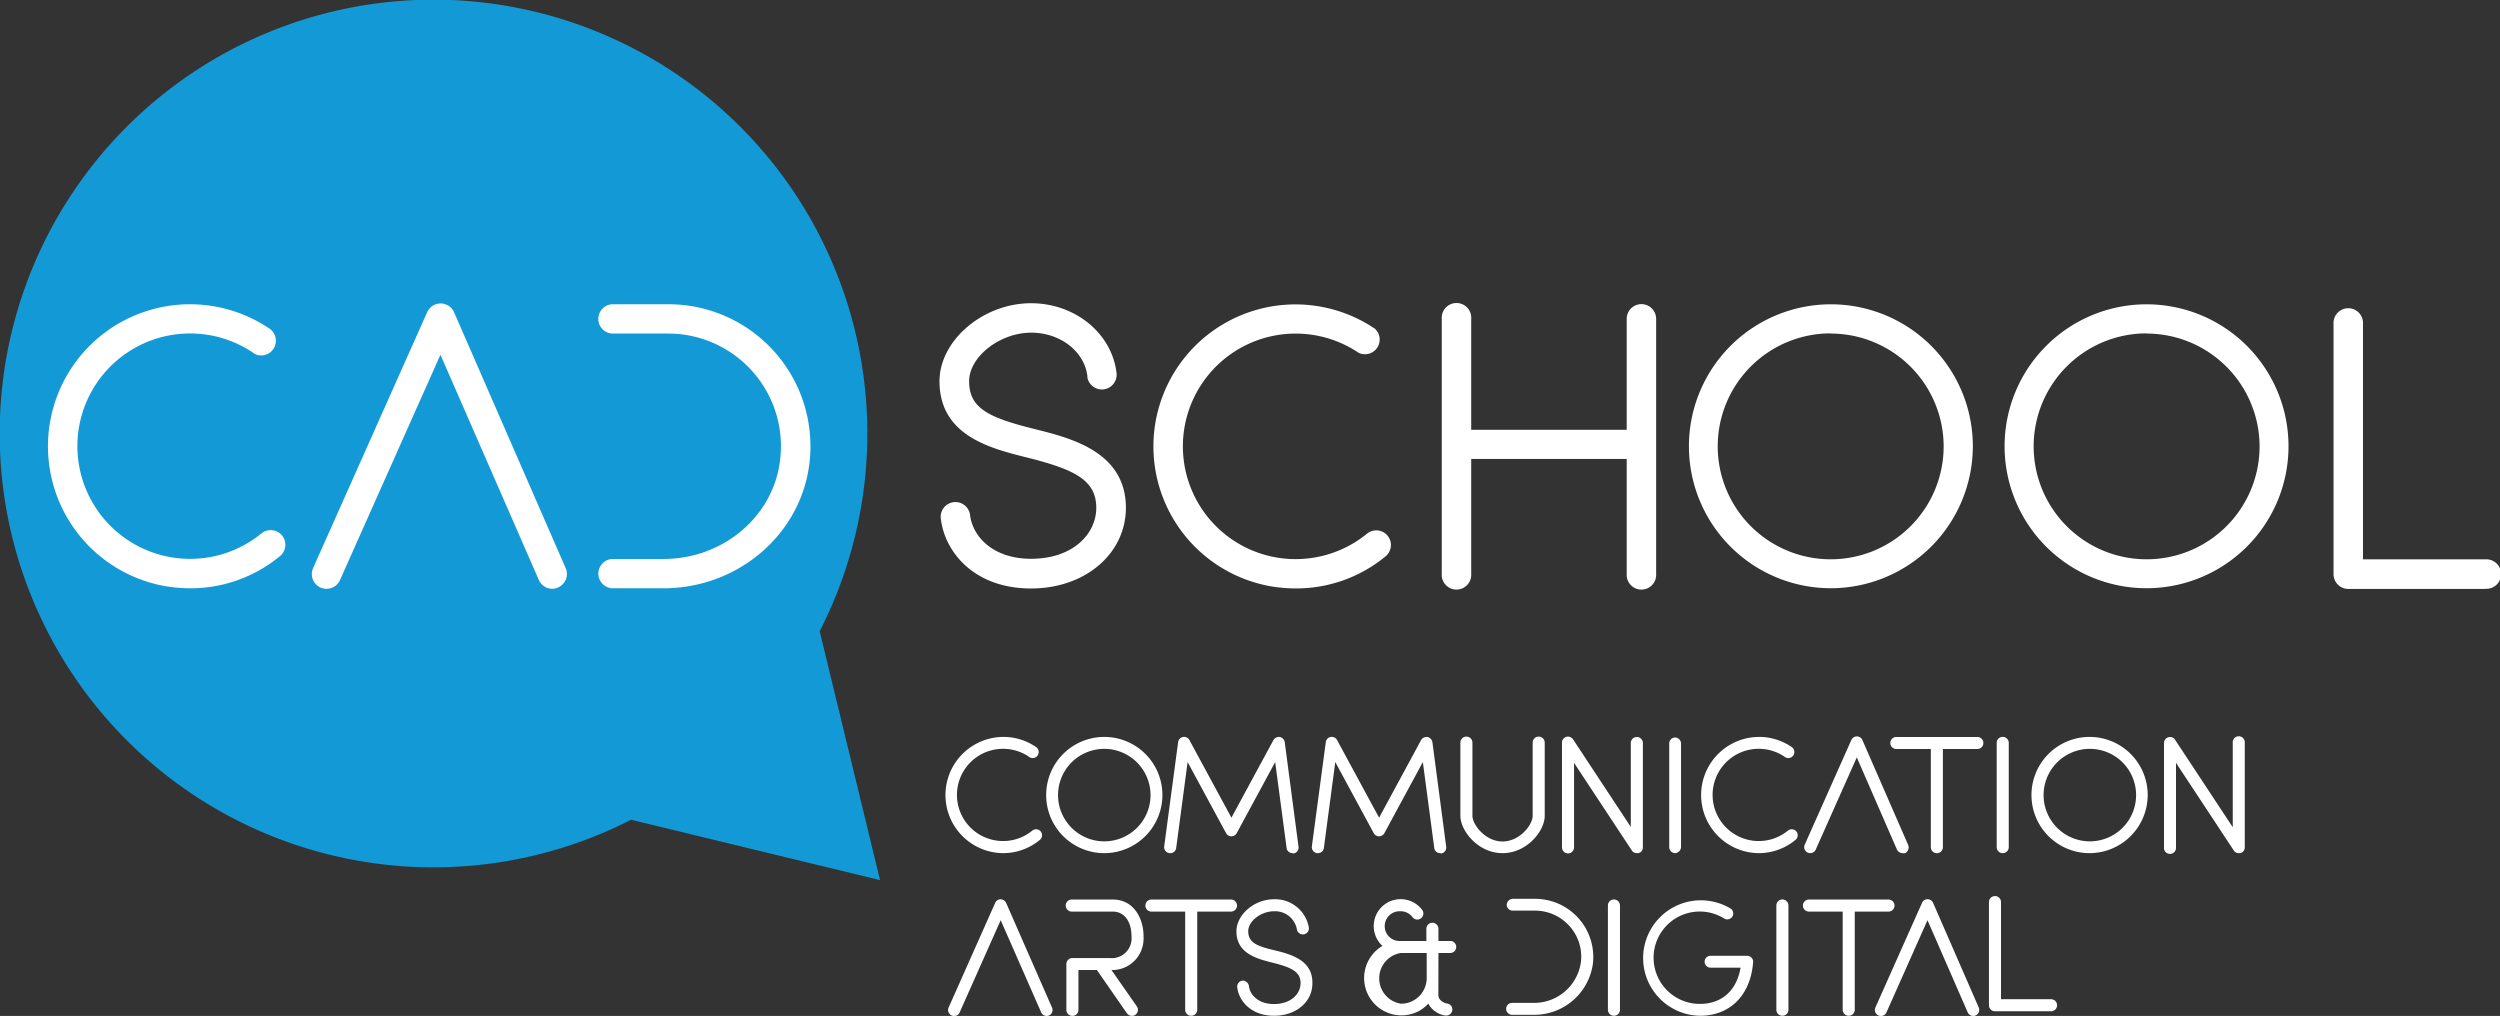
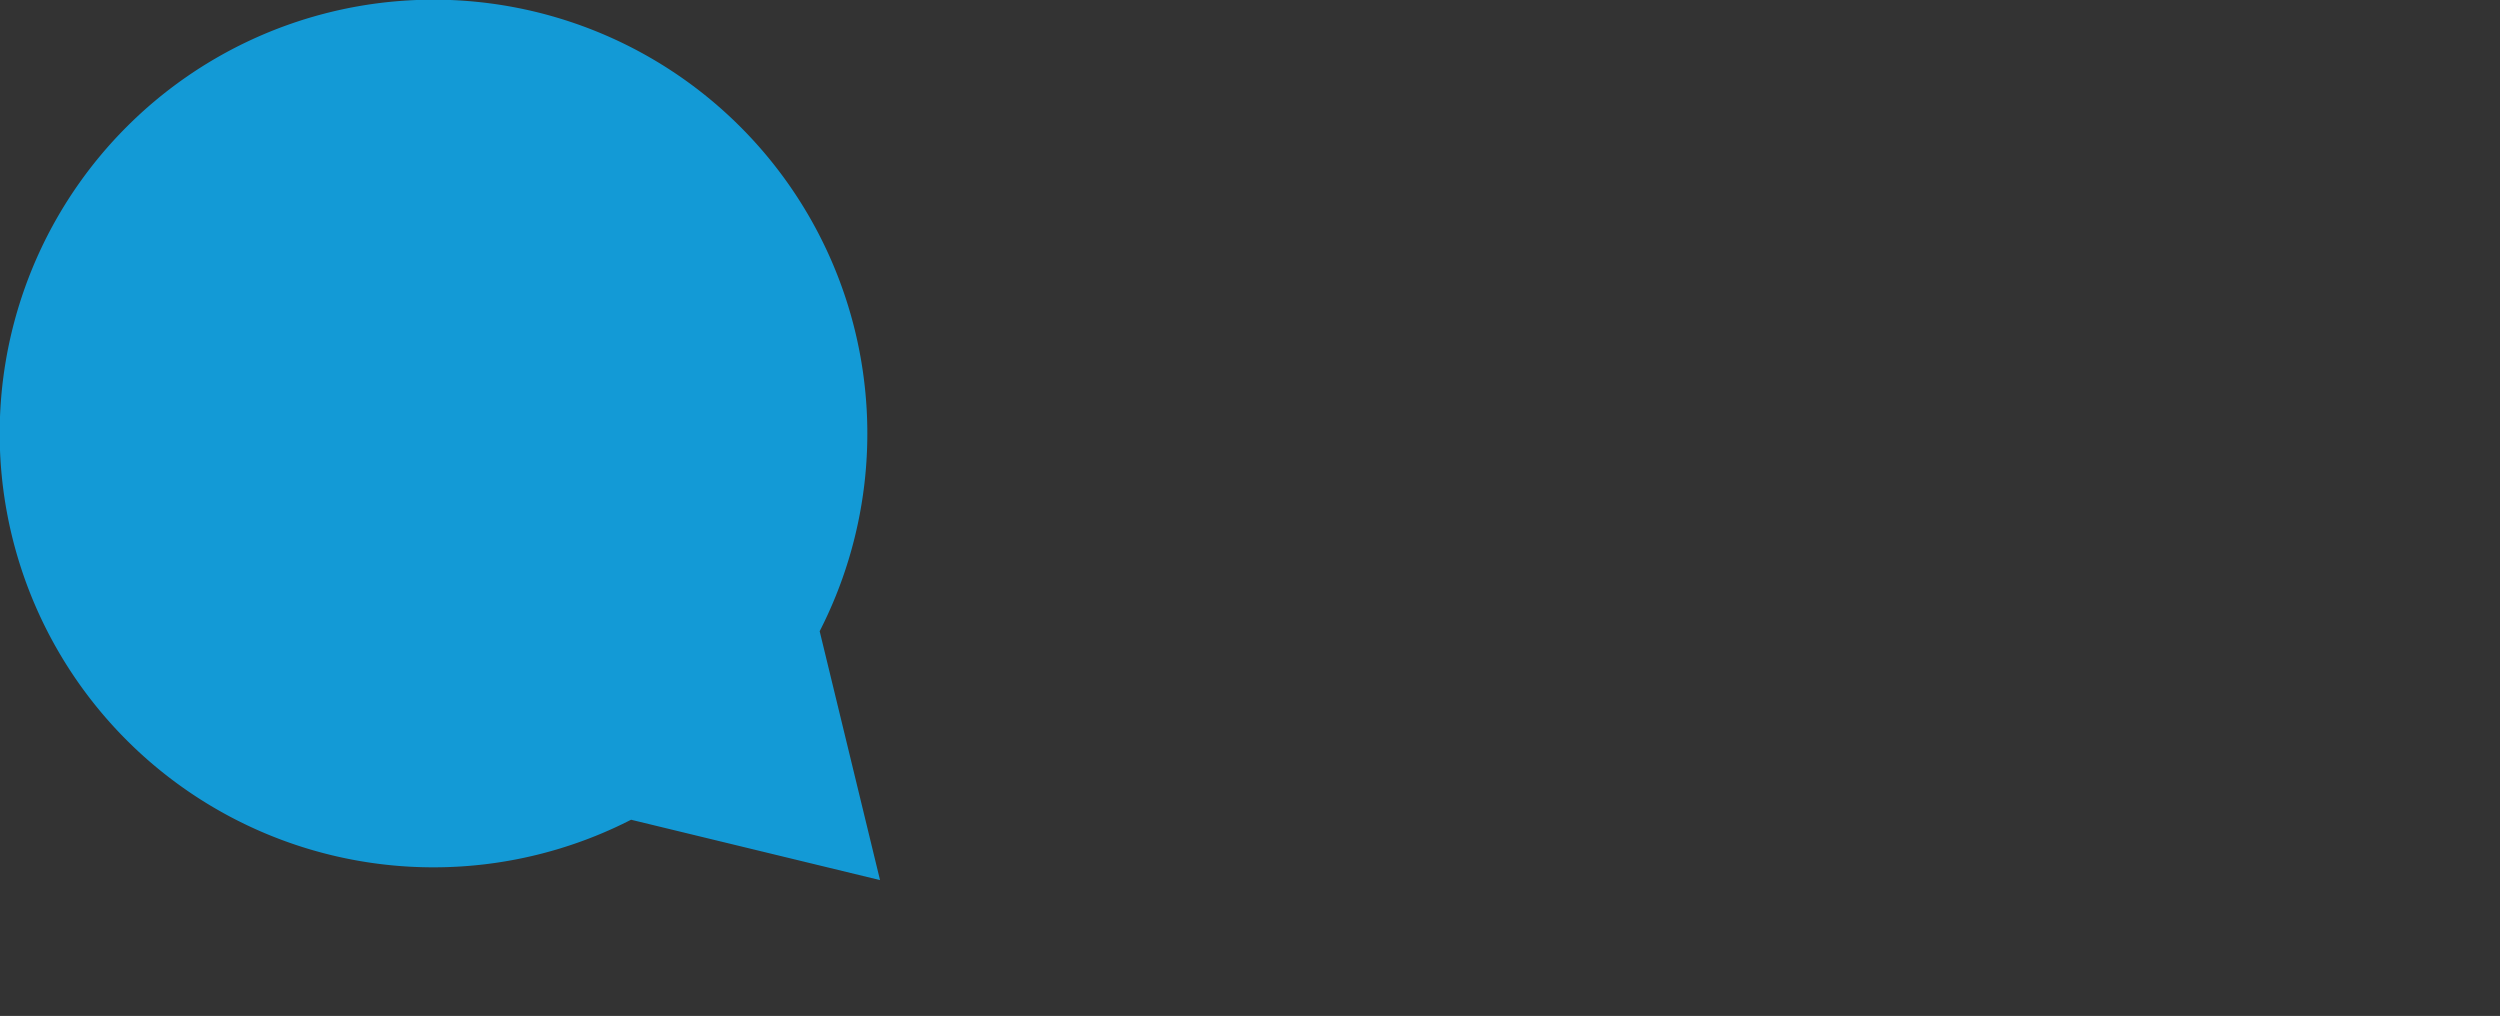
<svg xmlns="http://www.w3.org/2000/svg" id="Calque_1" data-name="Calque 1" viewBox="0 0 389.73 158.38">
  <rect x="0" y="0" width="389.73" height="158.38" fill="#333333" stroke="none" />
  <defs>
    <style>.cls-1{fill:#139ad6}.cls-2{fill:#fff}</style>
  </defs>
  <title>logo-cad-new</title>
  <g id="Layer_2" data-name="Layer 2">
    <g id="Layer_1-2" data-name="Layer 1-2">
      <path class="cls-1" d="M137.19 137.2l-9.41-38.8a67.63 67.63 0 1 0-29.4 29.39z" />
-       <path class="cls-2" d="M202 91.73a23.47 23.47 0 0 1-3.83-.32 22.14 22.14 0 1 1 16.16-40.17A2.29 2.29 0 0 1 211.8 55a17.58 17.58 0 1 0 1.3 28.2 2.28 2.28 0 1 1 2.9 3.53 21.86 21.86 0 0 1-14 5zM285.42 91.7a22.13 22.13 0 1 1 22.13-22.13 22.16 22.16 0 0 1-22.13 22.13zm0-39.73A17.61 17.61 0 1 0 303 69.61 17.62 17.62 0 0 0 285.42 52zM334.64 91.7a22.13 22.13 0 1 1 22.12-22.14 22.14 22.14 0 0 1-22.12 22.14zm0-39.73a17.61 17.61 0 1 0 17.61 17.61A17.63 17.63 0 0 0 334.64 52zM255.89 47.41a2.3 2.3 0 0 0-2.3 2.3V67h-24.24V49.71a2.3 2.3 0 1 0-4.59-.3 1.5 1.5 0 0 0 0 .3v39.73a2.3 2.3 0 1 0 4.59.3 1.5 1.5 0 0 0 0-.3v-17.9h24.24v17.9a2.3 2.3 0 1 0 4.59.3 1.5 1.5 0 0 0 0-.3V49.71a2.3 2.3 0 0 0-2.29-2.3zM160.73 91.74c-8.85 0-13.5-5.68-14.08-11a2.3 2.3 0 0 1 4.57-.5c.36 3.31 3.49 6.87 9.51 6.87 6.67 0 10.17-4 10.17-7.93 0-4.39-3.46-6-10.73-7.84-5.79-1.44-13.71-3.42-13.71-11.91 0-6.36 6.8-12.16 14.27-12.16 6.83 0 12.56 4.65 13.32 10.81a2.3 2.3 0 0 1-4.53.79 1.81 1.81 0 0 1 0-.23c-.47-3.86-4.24-6.78-8.76-6.78-4.89 0-9.68 3.75-9.68 7.57 0 4.22 3 5.66 10.23 7.46 5.66 1.41 14.21 3.55 14.21 12.29-.03 7.18-6.38 12.56-14.79 12.56zM387.43 91.81h-21.36a2.3 2.3 0 0 1-2.29-2.29V50.2a2.3 2.3 0 0 1 4.59 0v37h19.06a2.3 2.3 0 1 1 .3 4.59h-.3zM103.42 91.71h-8a2.29 2.29 0 0 1 0-4.57h8c9.3 0 17.12-6.6 18.18-15.35a17.57 17.57 0 0 0-15.21-19.65 18.38 18.38 0 0 0-2.22-.14h-8.76a2.29 2.29 0 0 1 0-4.57h8.76a22.13 22.13 0 0 1 22.17 22.09 20.29 20.29 0 0 1-.17 2.81c-1.38 11.05-11.17 19.38-22.75 19.38zM29.68 91.71a23.47 23.47 0 0 1-3.83-.32A22.14 22.14 0 1 1 42 51.22a2.29 2.29 0 0 1-2.19 4 2.25 2.25 0 0 1-.36-.24 17.57 17.57 0 1 0 1.3 28.18 2.28 2.28 0 1 1 2.9 3.53 21.89 21.89 0 0 1-13.97 5.02zM86.09 91.79A2.31 2.31 0 0 1 84 90.41L68.66 55.3 53 90.43a2.29 2.29 0 1 1-4.19-1.87l17.78-39.89a2.29 2.29 0 0 1 2.1-1.36 2.28 2.28 0 0 1 2.1 1.38l17.4 39.89a2.29 2.29 0 0 1-1.19 3 2.42 2.42 0 0 1-.91.21zM239 158.2h-3.27a.93.93 0 1 1 0-1.86H239a7.36 7.36 0 0 0 7.44-6.29 7.1 7.1 0 0 0-1.75-5.66 7.18 7.18 0 0 0-5.38-2.43h-3.58a.94.94 0 0 1-.84-1 1 1 0 0 1 .84-.84h3.58a9.07 9.07 0 0 1 9.07 9.07 8.42 8.42 0 0 1-.07 1.12 9.23 9.23 0 0 1-9.31 7.89zM265 158.35a9 9 0 1 1 4.76-16.73.92.92 0 0 1 .3 1.27.93.93 0 0 1-1.27.3A7.2 7.2 0 1 0 265 156.5c3.42 0 5.74-2.09 6.34-5.65h-4.77a.93.93 0 0 1 0-1.85h5.81a.89.89 0 0 1 .67.3.87.87 0 0 1 .25.69c-.4 5.16-3.58 8.36-8.3 8.36zM319.72 157.65H311a.94.94 0 0 1-.94-.94v-16.08a.94.94 0 0 1 1.88 0v15.14h7.8a.94.94 0 0 1 0 1.88zM156.39 133a9.06 9.06 0 1 1 1.53-18 9 9 0 0 1 3.52 1.41.94.94 0 1 1-.91 1.65.71.71 0 0 1-.14-.1 7.19 7.19 0 1 0 .53 11.53.93.93 0 1 1 1.19 1.44 9 9 0 0 1-5.72 2.07zM274.19 133a9.06 9.06 0 1 1 1.53-18 9 9 0 0 1 3.52 1.41.94.94 0 1 1-.91 1.65.71.71 0 0 1-.14-.1 7.19 7.19 0 1 0 .53 11.53.93.93 0 1 1 1.19 1.44 9 9 0 0 1-5.72 2.07zM163.17 158.38a.94.94 0 0 1-.86-.56L156 143.45l-6.4 14.38a.94.94 0 0 1-1.72-.76l7.26-16.32a.94.94 0 0 1 .86-.56 1 1 0 0 1 .85.57l7.15 16.31a.93.93 0 0 1-.47 1.23.85.85 0 0 1-.36.08zM307.61 158.38a.94.94 0 0 1-.86-.56l-6.27-14.37-6.4 14.38a.94.94 0 0 1-1.72-.77l7.27-16.32a.94.94 0 0 1 1.72 0l7.12 16.32a.93.93 0 0 1-.48 1.23.78.78 0 0 1-.38.09zM296.58 133a1 1 0 0 1-.86-.56l-6.26-14.37-6.4 14.37a.94.94 0 0 1-1.72-.76l7.27-16.32a.94.94 0 0 1 .86-.56.94.94 0 0 1 .86.56l7.12 16.32A1 1 0 0 1 297 133a1 1 0 0 1-.42 0zM172.16 133a9.06 9.06 0 1 1 9.05-9.07 9.07 9.07 0 0 1-9.05 9.07zm0-16.26a7.21 7.21 0 1 0 7.2 7.22 7.22 7.22 0 0 0-7.2-7.22zM325.75 133a9.06 9.06 0 1 1 9.06-9.06 9.08 9.08 0 0 1-9.06 9.06zm0-16.26A7.21 7.21 0 1 0 333 124a7.21 7.21 0 0 0-7.25-7.26zM312.21 133a.94.94 0 0 1-.94-.94v-16.25a.94.94 0 1 1 1.88 0v16.26a.94.94 0 0 1-.94.93zM251.6 158.35a.94.94 0 0 1-.94-.94v-16.25a.94.94 0 0 1 1.88 0v16.25a.94.94 0 0 1-.94.94zM277.86 158.35a.94.94 0 0 1-.94-.94v-16.25a.94.94 0 0 1 1.88 0v16.25a.94.94 0 0 1-.94.94zM261.16 133a.94.94 0 0 1-.94-.94v-16.25a.94.94 0 0 1 1-.84 1 1 0 0 1 .84.84v16.26a1 1 0 0 1-.9.93zM198.63 158.35c-3.62 0-5.52-2.32-5.76-4.48a.94.94 0 0 1 .83-1 1 1 0 0 1 1 .84c.14 1.35 1.43 2.81 3.89 2.81 2.73 0 4.16-1.64 4.16-3.25 0-1.79-1.42-2.46-4.39-3.2-2.37-.6-5.61-1.41-5.61-4.88 0-2.6 2.78-5 5.84-5a5.32 5.32 0 0 1 5.45 4.42.94.94 0 0 1-1.87.23 3.45 3.45 0 0 0-3.58-2.78c-2 0-4 1.54-4 3.1 0 1.73 1.23 2.32 4.18 3 2.32.58 5.82 1.45 5.82 5 .08 2.99-2.52 5.19-5.96 5.19zM308.1 114.89h-12.4a.94.94 0 0 0-.19 1.87H301v15.31a.94.94 0 0 0 1.88 0v-15.31h5.26a.94.94 0 1 0 .19-1.87.61.61 0 0 0-.19 0zM191.9 140.23h-12.4a.94.94 0 0 0 0 1.88h5.26v15.3a.94.94 0 1 0 1.88 0v-15.3h5.26a.94.94 0 0 0 0-1.88zM294.37 140.23H282a.94.94 0 0 0 0 1.88h5.26v15.3a.94.94 0 1 0 1.88 0v-15.3h5.26a.94.94 0 0 0 0-1.88zM173.27 151.22a4.88 4.88 0 0 0 5-4.76 4.13 4.13 0 0 0 0-.5c0-2.76-1.5-5.73-4.79-5.73h-6.4a.94.94 0 0 0 0 1.88h6.4c1.77 0 2.91 1.51 2.91 3.85a3.08 3.08 0 0 1-2.73 3.39 2.41 2.41 0 0 1-.6 0h-5.88a.94.94 0 0 0-.94.93v7.15a.94.94 0 0 0 1.88 0v-6.21H171l4.68 6.75a1 1 0 0 0 .78.4.9.9 0 0 0 .53-.17.94.94 0 0 0 .25-1.29zM234.23 133c-3.81 0-6.57-3.49-6.57-5.84v-11.39a.94.94 0 0 1 1.88 0v11.41c0 1.36 2 4 4.69 4s4.7-2.6 4.7-4v-11.41a.94.94 0 1 1 1.88 0v11.41c0 2.35-2.76 5.82-6.58 5.82zM255.16 133a.91.91 0 0 1-.78-.43l-9-13.65v13.18a.94.94 0 0 1-1.88 0v-16.27a.94.94 0 0 1 .93-1 1 1 0 0 1 .8.43l9 13.65v-13.08a.94.94 0 0 1 1.88 0v16.27a.93.93 0 0 1-.67.9zM349 133a.91.91 0 0 1-.78-.43l-9-13.65v13.18a.94.94 0 0 1-1.87.19.61.61 0 0 1 0-.19v-16.27a.94.94 0 0 1 1.72-.52l9 13.65v-13.13a.94.94 0 1 1 1.87-.19.61.61 0 0 1 0 .19v16.27a.93.93 0 0 1-.67.9zM201.5 133a.93.93 0 0 1-.93-.81l-1.78-13.39-6 11.09a1 1 0 0 1-.83.49.94.94 0 0 1-.82-.49l-6-11.09-1.78 13.39a.94.94 0 1 1-1.87-.25l2.17-16.25a.94.94 0 0 1 1.76-.32l6.55 12.1 6.55-12.1a1 1 0 0 1 1-.48 1 1 0 0 1 .76.8l2.15 16.31a.93.93 0 0 1-.79 1.05zM224.52 133a.93.93 0 0 1-.93-.81l-1.78-13.39-6 11.09a1 1 0 0 1-.83.49.94.94 0 0 1-.82-.49l-6-11.09-1.78 13.39a.94.94 0 1 1-1.87-.25l2.17-16.25a.94.94 0 0 1 1.76-.32l6.55 12.1 6.55-12.1a1 1 0 0 1 1-.48 1 1 0 0 1 .76.8l2.15 16.31a.93.93 0 0 1-.79 1.05zM224.24 148.56H226a.94.94 0 0 0 .19-1.87h-1.95v-1.9a.94.94 0 0 0-1.88 0v1.9h-4a2.32 2.32 0 1 1-.3-4.63h.3a2.28 2.28 0 0 1 1.84.92.94.94 0 0 0 1.5-1.14 4.19 4.19 0 0 0-6.7 5.06 3.85 3.85 0 0 0 .51.56 5.82 5.82 0 0 0 5.71 10.14 5.89 5.89 0 0 0 1.44-1.14 3.65 3.65 0 0 0 2.62 1.85h.19a.94.94 0 0 0 .19-1.86c-.24 0-1.43-.35-1.43-1.33zm-5.83 7.91a4 4 0 0 1 0-7.91h4v4a4 4 0 0 1-4 3.91z" />
    </g>
  </g>
</svg>